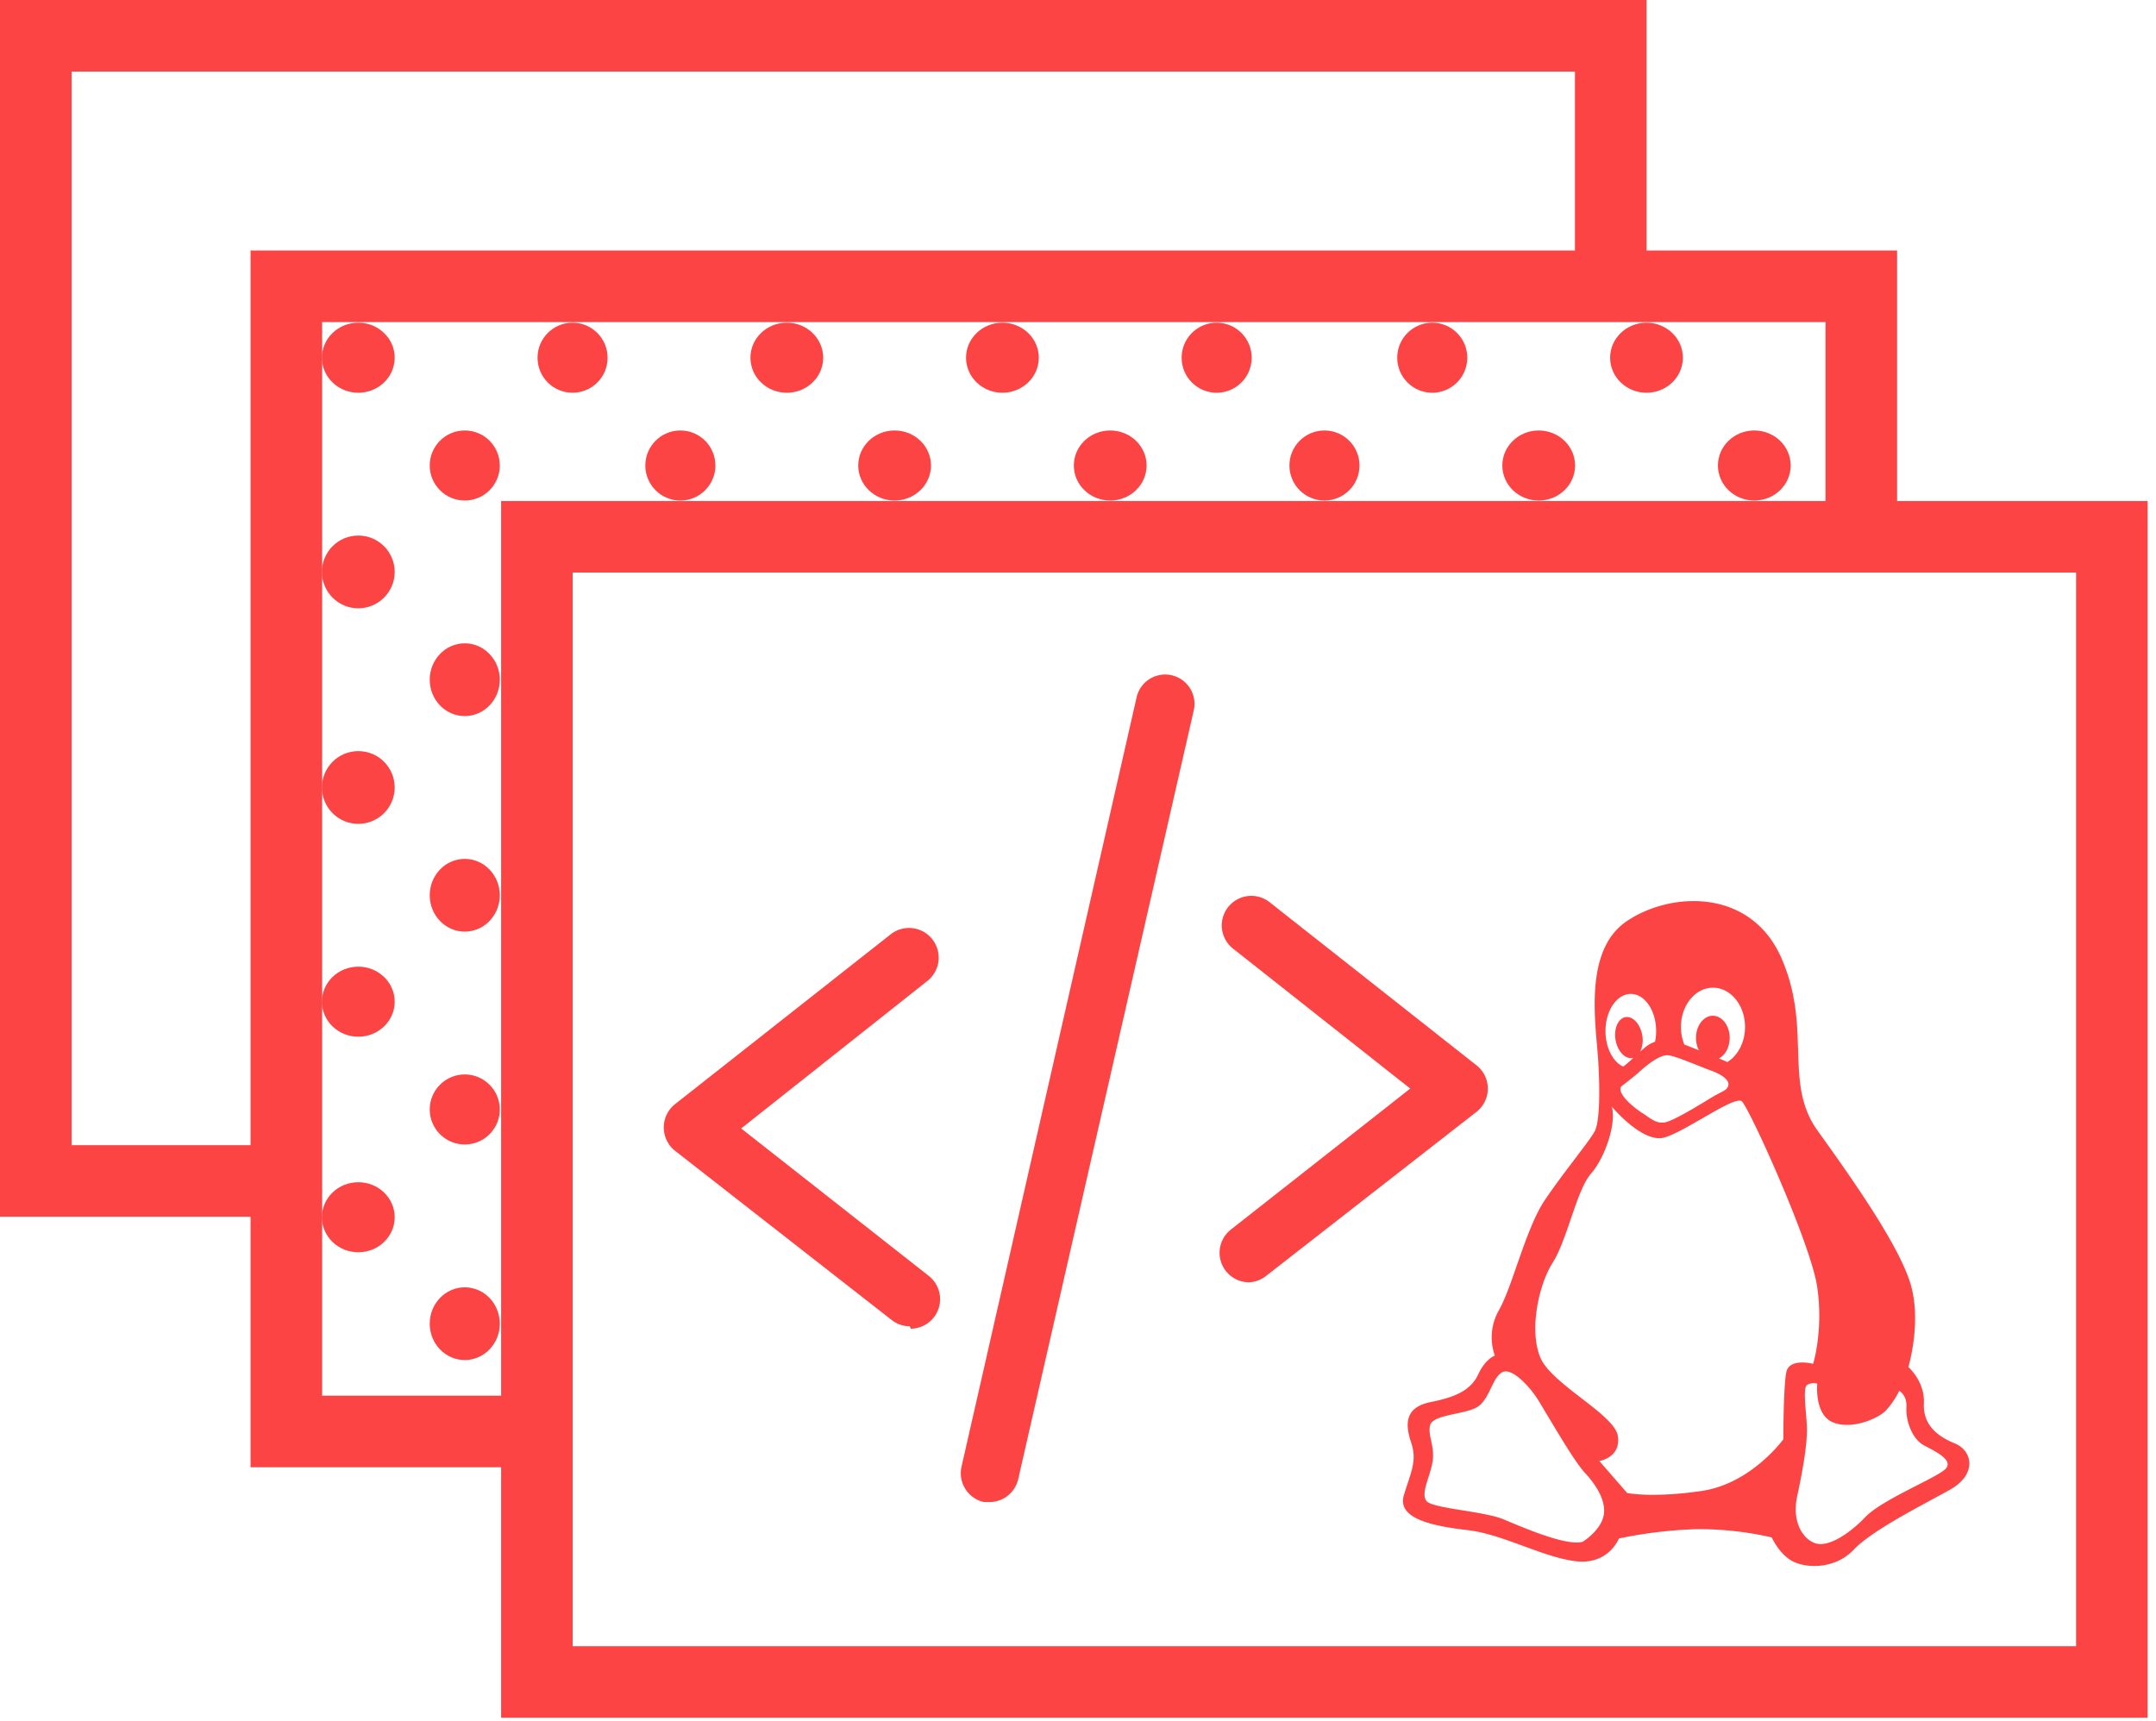
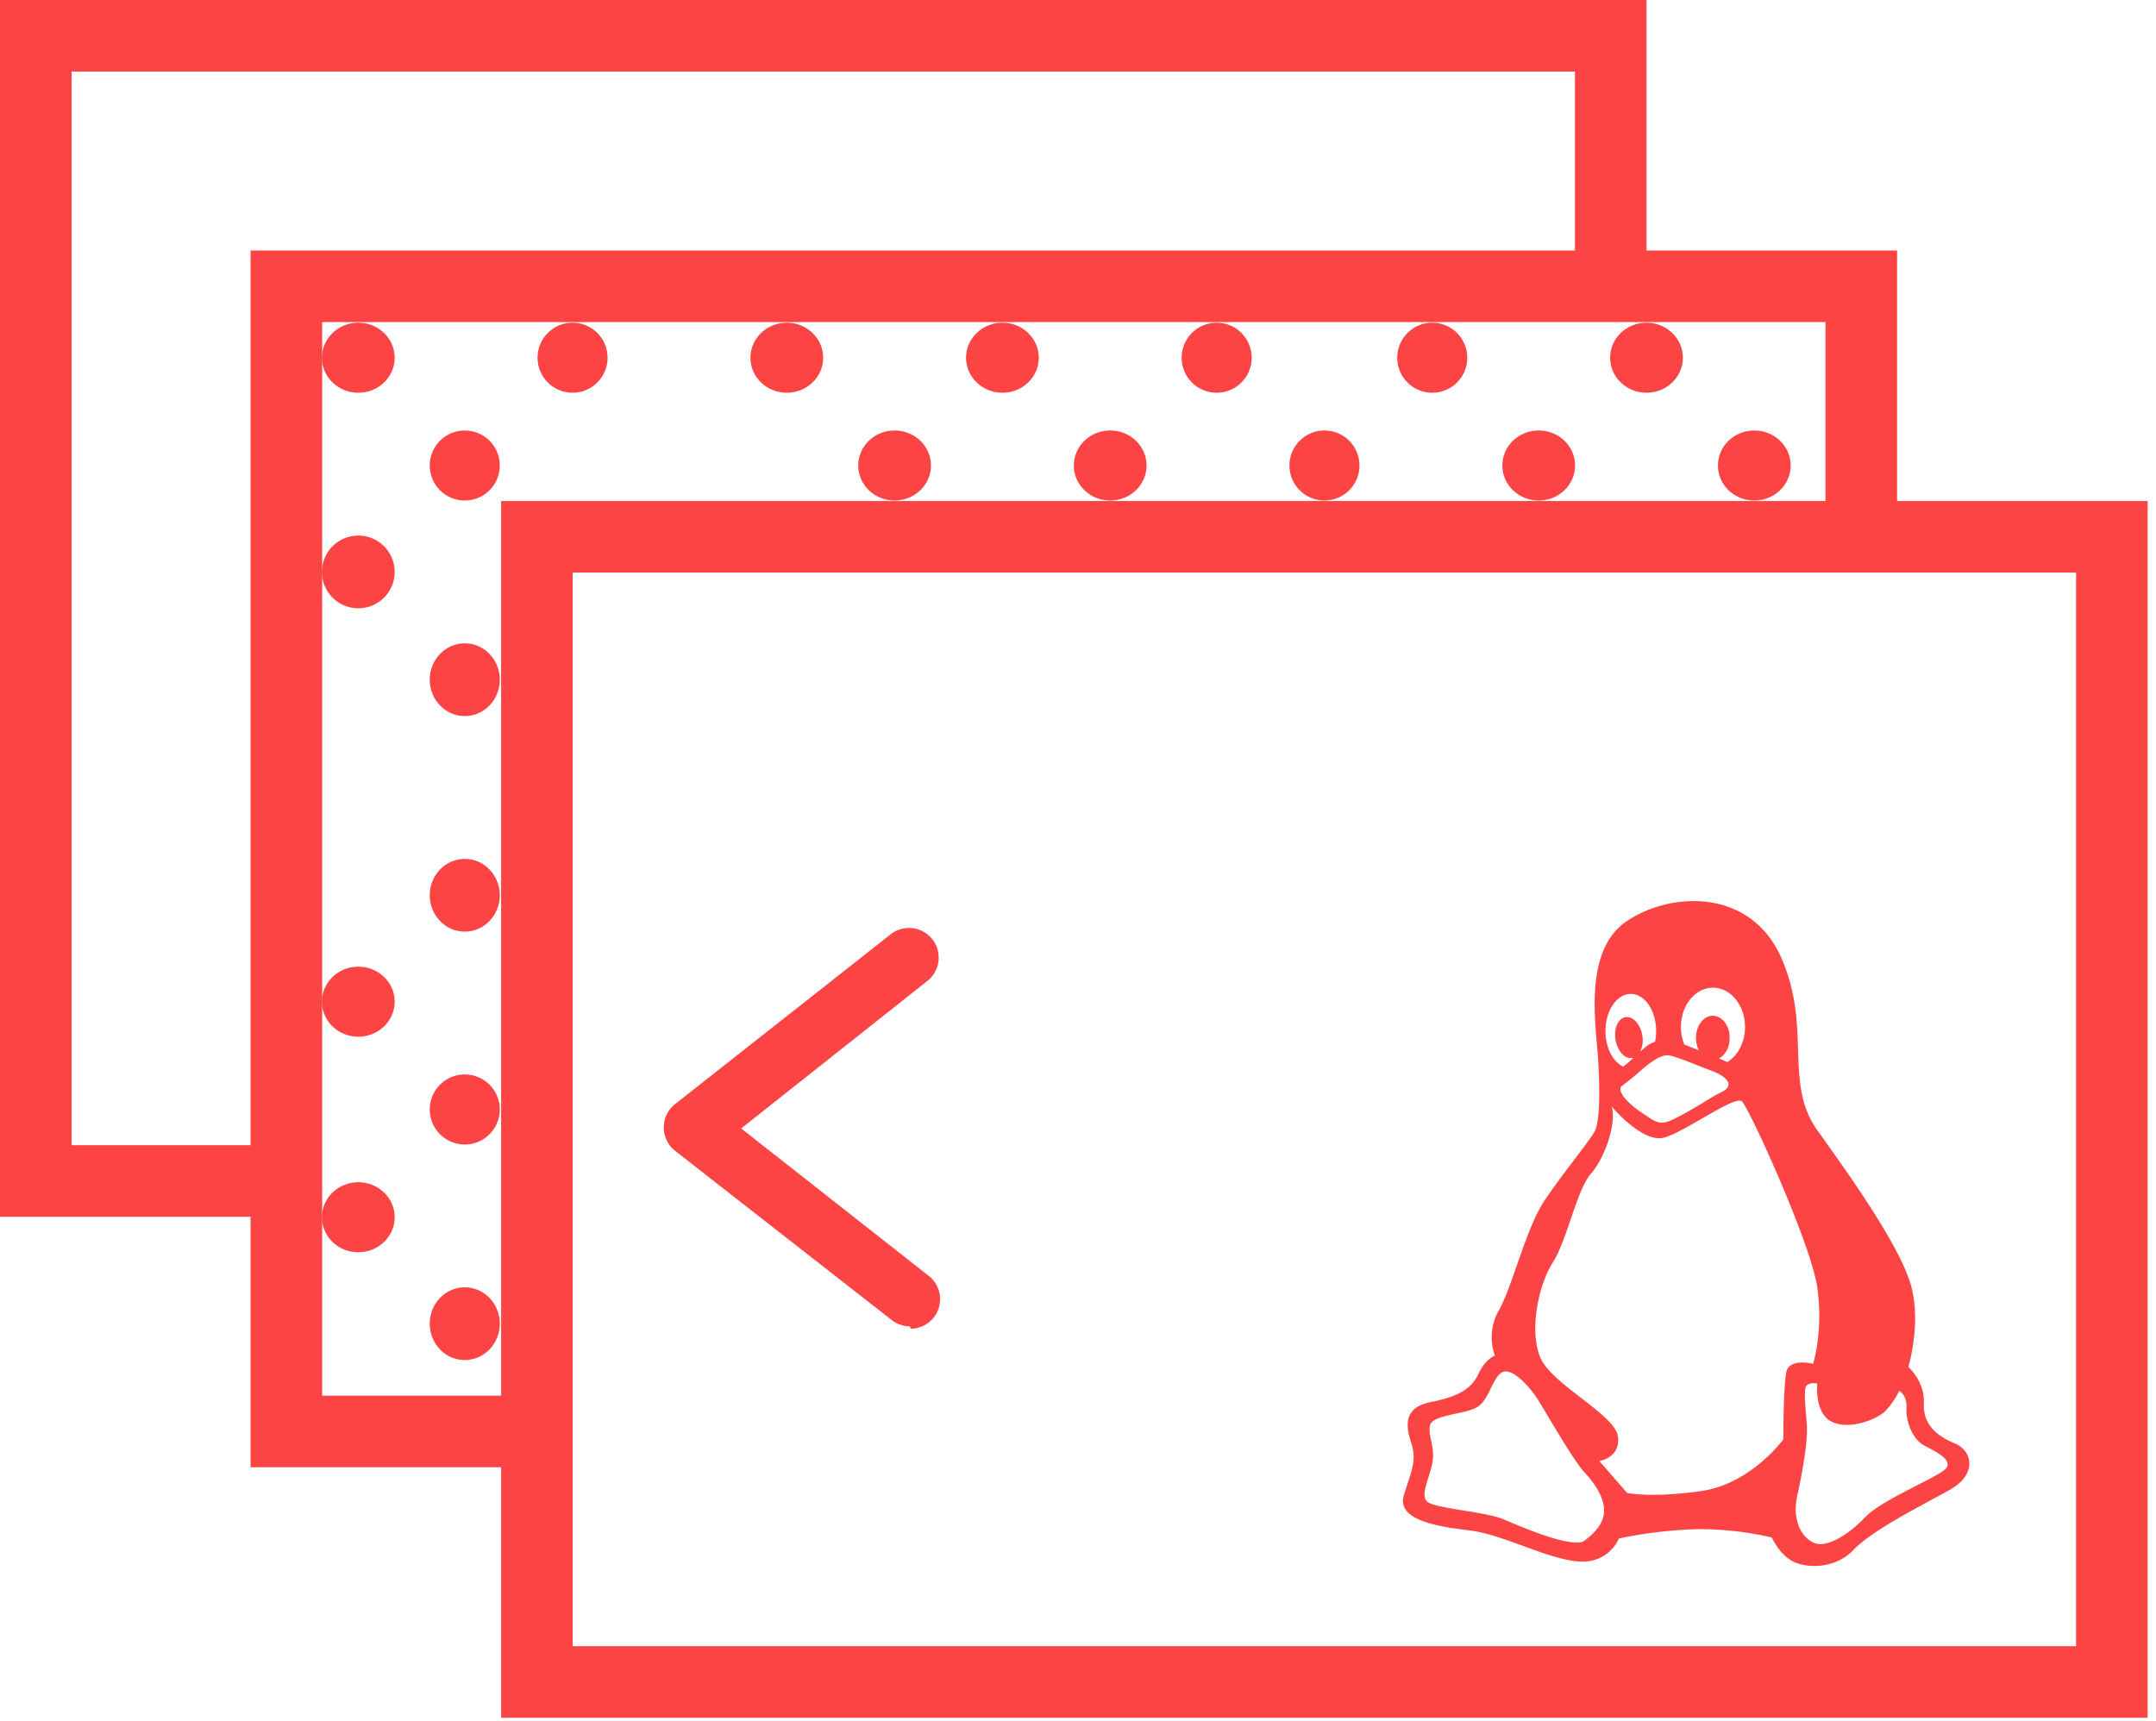
<svg xmlns="http://www.w3.org/2000/svg" width="1032" height="824" viewBox="0 0 1032 824">
  <defs>
    <clipPath id="clip-System_Administration">
      <rect width="1032" height="824" />
    </clipPath>
  </defs>
  <g id="System_Administration" data-name="System Administration" clip-path="url(#clip-System_Administration)">
    <g id="windows" transform="translate(0 -6)">
      <path id="Caminho_32" data-name="Caminho 32" d="M908.067,245.867V125.933H788.133V6H0V588.533H119.933V708.467H239.867V828.4H1028V245.867Zm-873.8,308.4v-514h719.6v85.667H119.933V554.267ZM154.2,674.2v-514H873.8v85.667H239.867V674.2ZM993.733,794.133h-719.6v-514h719.6Z" fill="#fd4445" />
      <circle id="Elipse_1" data-name="Elipse 1" cx="16.77" cy="16.77" r="16.77" transform="translate(565.599 160.493)" fill="#fd4445" />
      <circle id="Elipse_2" data-name="Elipse 2" cx="16.77" cy="16.77" r="16.77" transform="translate(617.199 212.092)" fill="#fd4445" />
      <circle id="Elipse_3" data-name="Elipse 3" cx="16.77" cy="16.77" r="16.77" transform="translate(668.798 160.493)" fill="#fd4445" />
      <ellipse id="Elipse_4" data-name="Elipse 4" cx="17.415" cy="16.77" rx="17.415" ry="16.77" transform="translate(770.707 160.493)" fill="#fd4445" />
      <ellipse id="Elipse_5" data-name="Elipse 5" cx="17.415" cy="16.77" rx="17.415" ry="16.77" transform="translate(719.108 212.092)" fill="#fd4445" />
      <ellipse id="Elipse_6" data-name="Elipse 6" cx="17.415" cy="16.77" rx="17.415" ry="16.77" transform="translate(822.307 212.092)" fill="#fd4445" />
      <ellipse id="Elipse_7" data-name="Elipse 7" cx="17.415" cy="16.77" rx="17.415" ry="16.77" transform="translate(462.401 160.493)" fill="#fd4445" />
      <ellipse id="Elipse_8" data-name="Elipse 8" cx="17.415" cy="16.77" rx="17.415" ry="16.77" transform="translate(514 212.092)" fill="#fd4445" />
      <ellipse id="Elipse_9" data-name="Elipse 9" cx="17.415" cy="16.77" rx="17.415" ry="16.77" transform="translate(154.094 160.493)" fill="#fd4445" />
      <circle id="Elipse_10" data-name="Elipse 10" cx="17.415" cy="17.415" r="17.415" transform="translate(154.094 262.402)" fill="#fd4445" />
      <circle id="Elipse_11" data-name="Elipse 11" cx="16.77" cy="16.77" r="16.77" transform="translate(205.693 212.092)" fill="#fd4445" />
      <ellipse id="Elipse_12" data-name="Elipse 12" cx="16.77" cy="17.415" rx="16.77" ry="17.415" transform="translate(205.693 314.001)" fill="#fd4445" />
      <circle id="Elipse_13" data-name="Elipse 13" cx="16.77" cy="16.77" r="16.77" transform="translate(257.293 160.493)" fill="#fd4445" />
      <ellipse id="Elipse_14" data-name="Elipse 14" cx="17.415" cy="16.77" rx="17.415" ry="16.77" transform="translate(359.202 160.493)" fill="#fd4445" />
-       <circle id="Elipse_15" data-name="Elipse 15" cx="16.77" cy="16.77" r="16.77" transform="translate(308.892 212.092)" fill="#fd4445" />
      <ellipse id="Elipse_16" data-name="Elipse 16" cx="17.415" cy="16.77" rx="17.415" ry="16.77" transform="translate(410.801 212.092)" fill="#fd4445" />
-       <circle id="Elipse_17" data-name="Elipse 17" cx="17.415" cy="17.415" r="17.415" transform="translate(154.094 365.601)" fill="#fd4445" />
      <ellipse id="Elipse_18" data-name="Elipse 18" cx="17.415" cy="16.77" rx="17.415" ry="16.77" transform="translate(154.094 468.799)" fill="#fd4445" />
      <ellipse id="Elipse_19" data-name="Elipse 19" cx="16.77" cy="17.415" rx="16.77" ry="17.415" transform="translate(205.693 417.2)" fill="#fd4445" />
      <circle id="Elipse_20" data-name="Elipse 20" cx="16.77" cy="16.77" r="16.77" transform="translate(205.693 520.399)" fill="#fd4445" />
      <ellipse id="Elipse_21" data-name="Elipse 21" cx="17.415" cy="16.77" rx="17.415" ry="16.77" transform="translate(154.094 571.998)" fill="#fd4445" />
      <ellipse id="Elipse_22" data-name="Elipse 22" cx="16.77" cy="17.415" rx="16.77" ry="17.415" transform="translate(205.693 622.308)" fill="#fd4445" />
      <g id="linux-platform" transform="translate(662.071 437.404)">
        <g id="Grupo_6" data-name="Grupo 6" transform="translate(37.474 -0.001)">
          <path id="Caminho_33" data-name="Caminho 33" d="M301.665,259.666c-8.414-3.453-15.347-8.89-14.844-19.3s-7.436-17.291-7.436-17.291,6.933-22.769.49-41.569c-6.43-18.828-27.7-48.992-44.03-71.748-16.3-22.769-2.46-49.005-17.291-82.636C203.7-6.513,165.116-4.541,144.332,9.813c-20.8,14.328-14.368,49.943-13.39,66.8.993,16.8.449,28.778-1.468,33.128-1.957,4.35-15.334,20.309-24.251,33.658s-15.334,41.066-21.791,52.444a26.049,26.049,0,0,0-1.971,21.764s-4.459,1.468-7.925,8.931C70.069,233.932,63.15,237.4,50.78,239.845c-12.37,2.474-12.37,10.426-9.407,19.33s.014,13.865-3.453,25.216,13.852,14.844,30.668,16.788c16.829,2,35.629,12.887,51.48,14.858,15.81,1.984,20.771-10.875,20.771-10.875a214.906,214.906,0,0,1,36.594-4.445,153.843,153.843,0,0,1,36.594,3.956s3.467,7.911,9.9,11.364,20.3,3.97,29.2-5.41c8.917-9.421,32.666-21.274,46.015-28.71C312.526,274.469,310.079,263.105,301.665,259.666ZM185.874,41.474c8.482,0,15.334,8.414,15.334,18.787,0,7.368-3.439,13.716-8.455,16.8-1.278-.557-2.623-1.128-4.051-1.74,3.018-1.5,5.166-5.342,5.166-9.828,0-5.845-3.616-10.59-8.088-10.59-4.418,0-8.048,4.758-8.048,10.59a13.021,13.021,0,0,0,1.4,5.94c-2.637-1.047-5.07-2.025-6.974-2.746a22.274,22.274,0,0,1-1.618-8.428C170.54,49.888,177.391,41.474,185.874,41.474Zm-1.1,39.612c4.241,1.468,8.958,4.228,8.469,6.96s-2.732,2.746-8.469,6.253c-5.75,3.48-18.2,11.2-22.185,11.7-4.01.5-6.24-1.74-10.481-4.472S139.886,92.273,141.9,88.807c0,0,6.212-4.758,8.945-7.245s9.733-8.469,13.974-7.694C169.058,74.588,180.531,79.59,184.773,81.086ZM146.533,44.451c6.688,0,12.125,7.966,12.125,17.794a24.514,24.514,0,0,1-.517,5.1,15.077,15.077,0,0,0-4.893,2.814c-.815.666-1.536,1.291-2.23,1.916a12.7,12.7,0,0,0,1.006-7.789c-.9-5.369-4.472-9.285-8.02-8.727-3.534.612-5.669,5.437-4.771,10.834s4.472,9.312,8.007,8.727a4.872,4.872,0,0,0,.6-.163,53.232,53.232,0,0,1-4.934,4.3c-4.893-2.27-8.482-9.026-8.482-17.02C134.422,52.4,139.845,44.451,146.533,44.451Zm-13.063,250c-1.577,7.1-9.883,12.248-9.883,12.248-7.531,2.365-28.465-6.715-37.954-10.7-9.475-3.929-33.6-5.152-36.771-8.659-3.14-3.589,1.577-11.486,2.787-18.977,1.169-7.545-2.365-12.262-1.2-17.413,1.2-5.125,16.611-5.125,22.525-8.673,5.94-3.575,7.123-13.852,11.867-16.611,4.744-2.787,13.431,7.1,16.992,12.655,3.548,5.505,16.992,29.24,22.525,35.167S135.047,287.356,133.47,294.452Zm87.5-68.947c-1.427,6.974-1.427,32.176-1.427,32.176s-15.334,21.247-39.109,24.727c-23.748,3.48-35.629.979-35.629.979l-13.349-15.32s10.372-1.509,8.9-11.894c-1.5-10.386-31.659-24.741-37.111-37.613-5.424-12.846-.979-34.636,5.954-45.526s11.351-34.609,18.284-42.549c6.933-7.884,12.357-24.714,9.883-32.149,0,0,14.844,17.821,25.216,14.871C172.974,110.23,196.26,92.9,199.7,95.889s33.142,68.267,36.091,89.052c2.977,20.771-1.984,36.594-1.984,36.594S222.44,218.572,220.973,225.5Zm75.934,46.613c-4.622,4.241-30.341,14.627-38.049,22.728-7.667,8.034-17.686,14.573-23.816,12.669-6.171-1.944-11.541-10.386-8.85-22.7,2.678-12.275,5-25.733,4.622-33.427s-1.944-18.093,0-19.629c1.917-1.5,4.975-.747,4.975-.747S234.28,245.6,243.1,249.47c8.822,3.806,21.519-1.536,25.366-5.41a38.642,38.642,0,0,0,6.552-9.583s3.833,1.944,3.453,8.075,2.678,15.007,8.469,18.066C292.693,263.649,301.528,267.9,296.907,272.117Z" transform="translate(-65.474 0.001)" fill="#fd4445" />
        </g>
      </g>
      <g id="_8" data-name="8" transform="translate(315.724 326.924)">
-         <path id="Caminho_34" data-name="Caminho 34" d="M34.874,194.494a14.139,14.139,0,0,1-8.766-25.168l85.968-67.586L27.239,34.718a14.144,14.144,0,0,1,17.533-22.2l98.976,78.05a14.139,14.139,0,0,1,0,22.34L43.5,191.1a14.14,14.14,0,0,1-8.625,3.393Z" transform="translate(247.23 98.505)" fill="#fd4445" />
        <path id="Caminho_35" data-name="Caminho 35" d="M119.784,201.357a14.139,14.139,0,0,1-8.625-2.969L7.093,117.086a14.272,14.272,0,0,1,.424-22.2l103.218-81.3a14.2,14.2,0,0,1,17.533,22.34l-89.22,70.7,89.927,70.7a14.139,14.139,0,0,1-8.766,25.168Z" transform="translate(0 112.709)" fill="#fd4445" />
-         <path id="Caminho_36" data-name="Caminho 36" d="M26.269,398.2H23.158a14.139,14.139,0,0,1-10.746-16.967L96.117,13.321a14.035,14.035,0,1,1,27.43,5.939L39.56,387.167A14.139,14.139,0,0,1,26.269,398.2Z" transform="translate(132.116 0)" fill="#fd4445" />
      </g>
    </g>
  </g>
</svg>